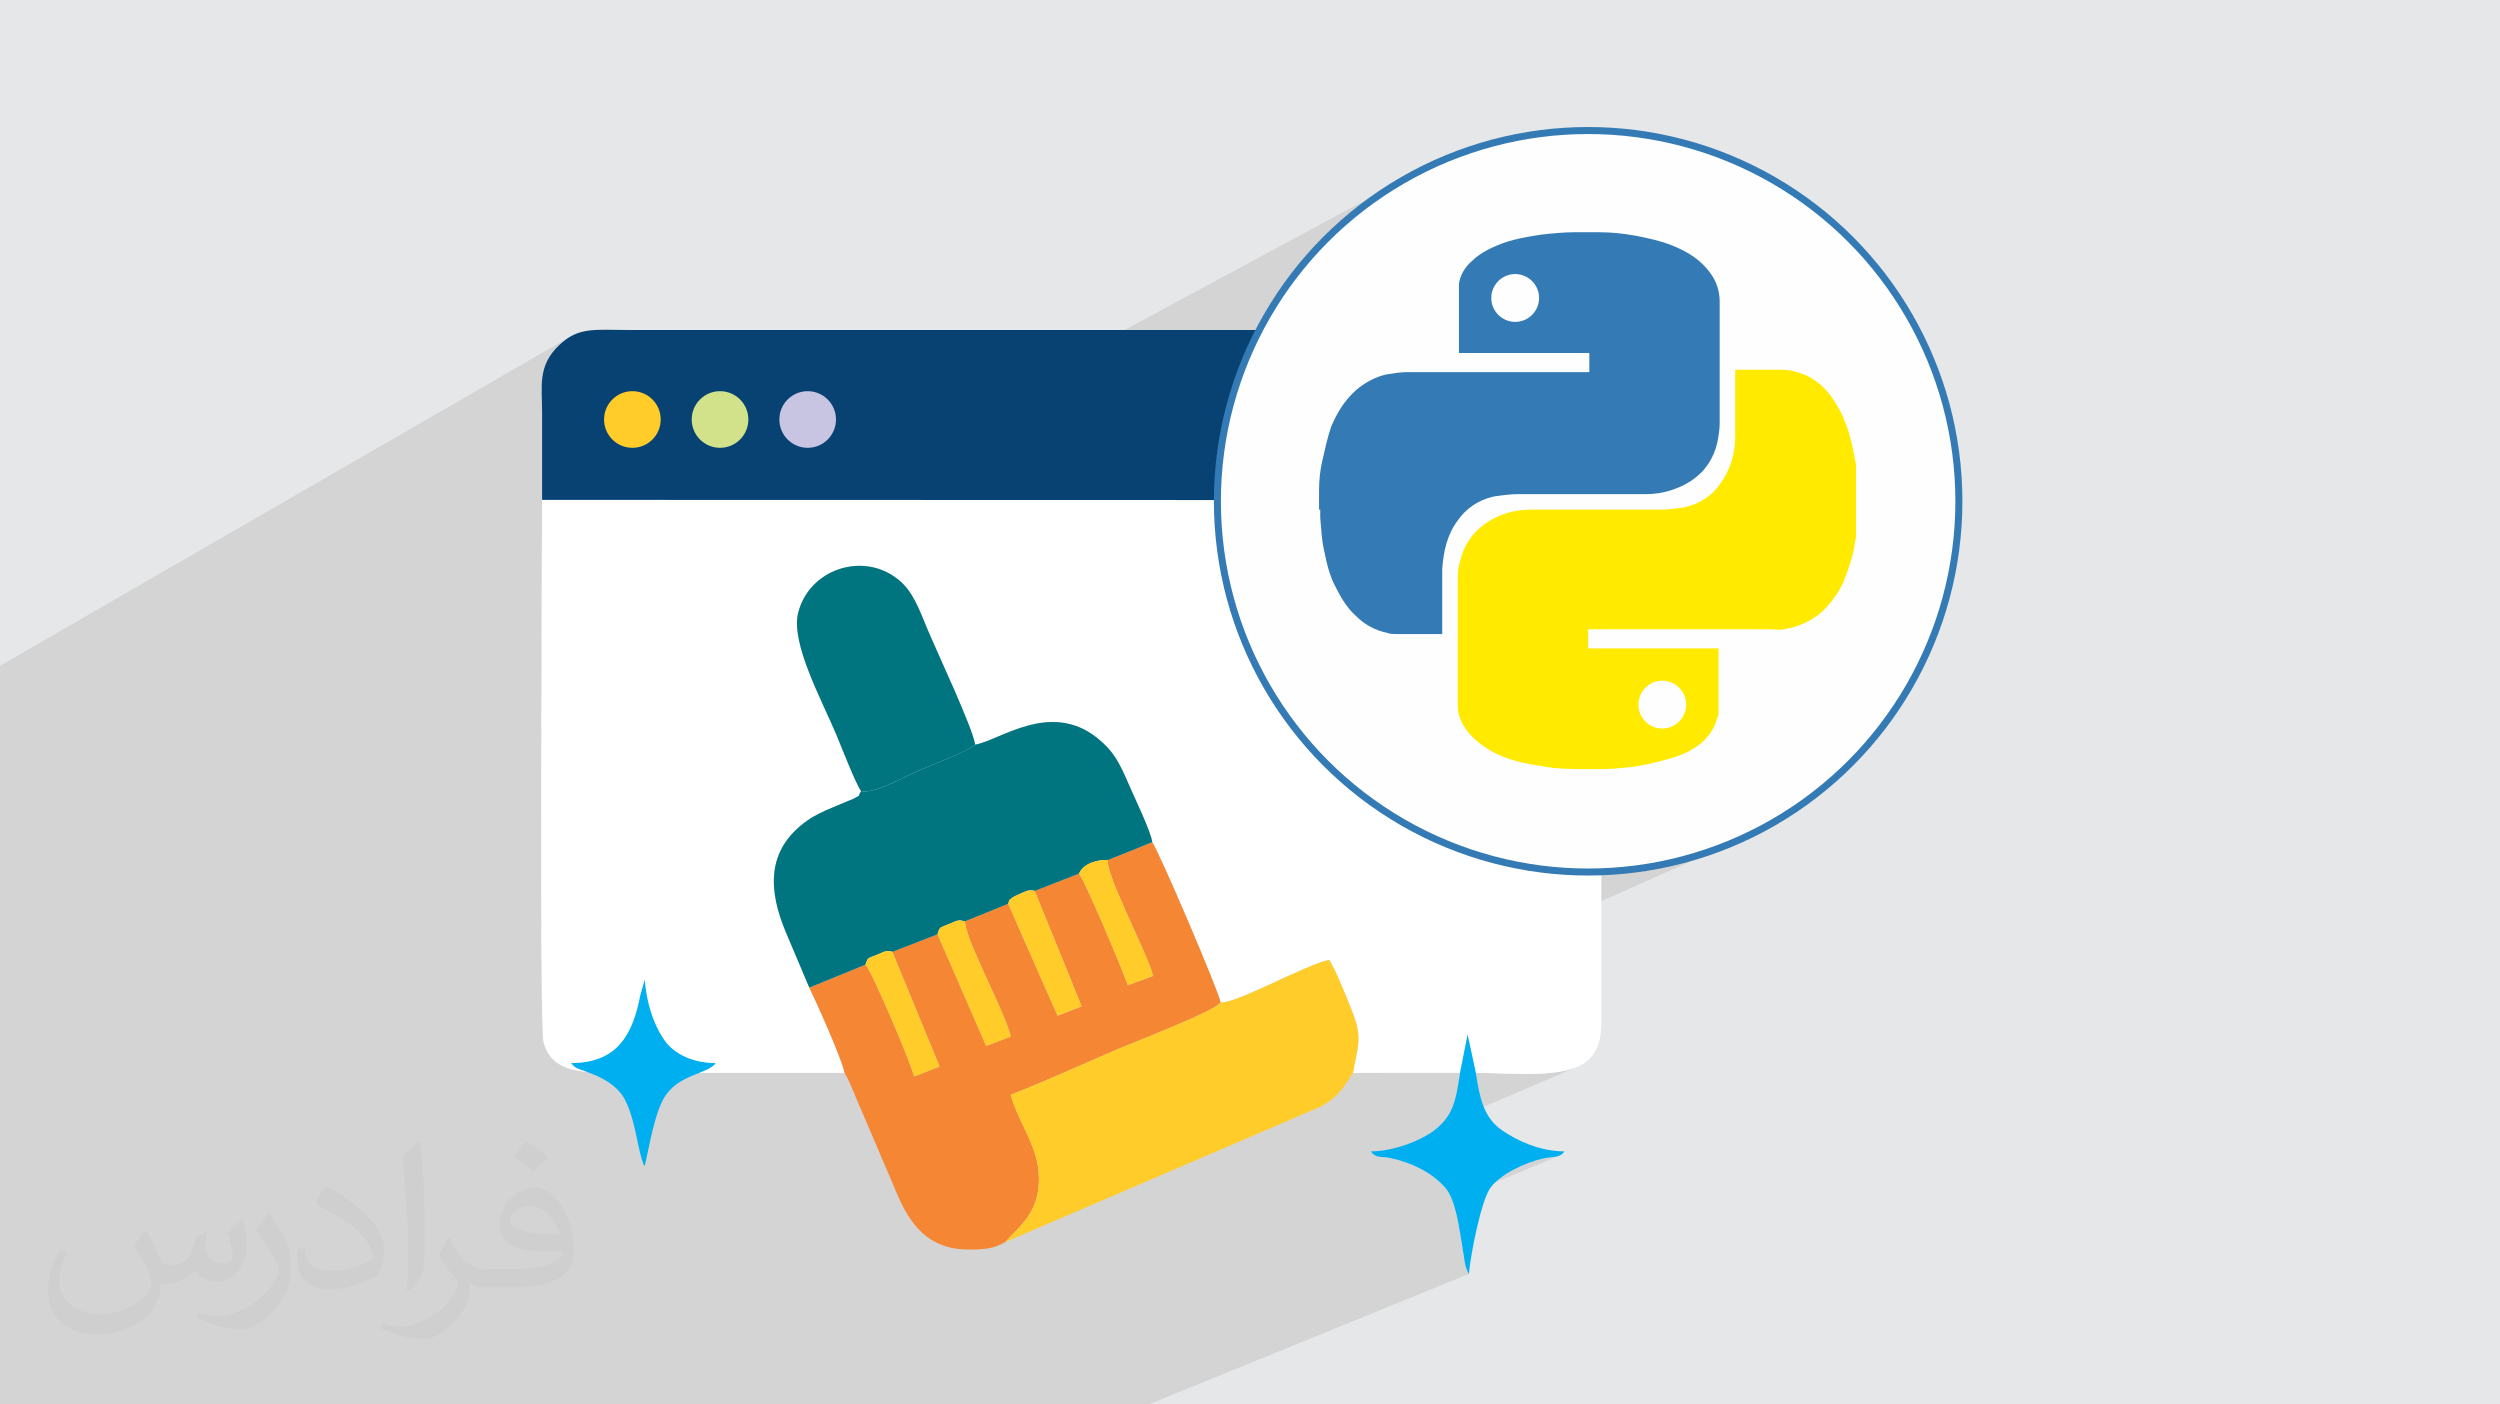
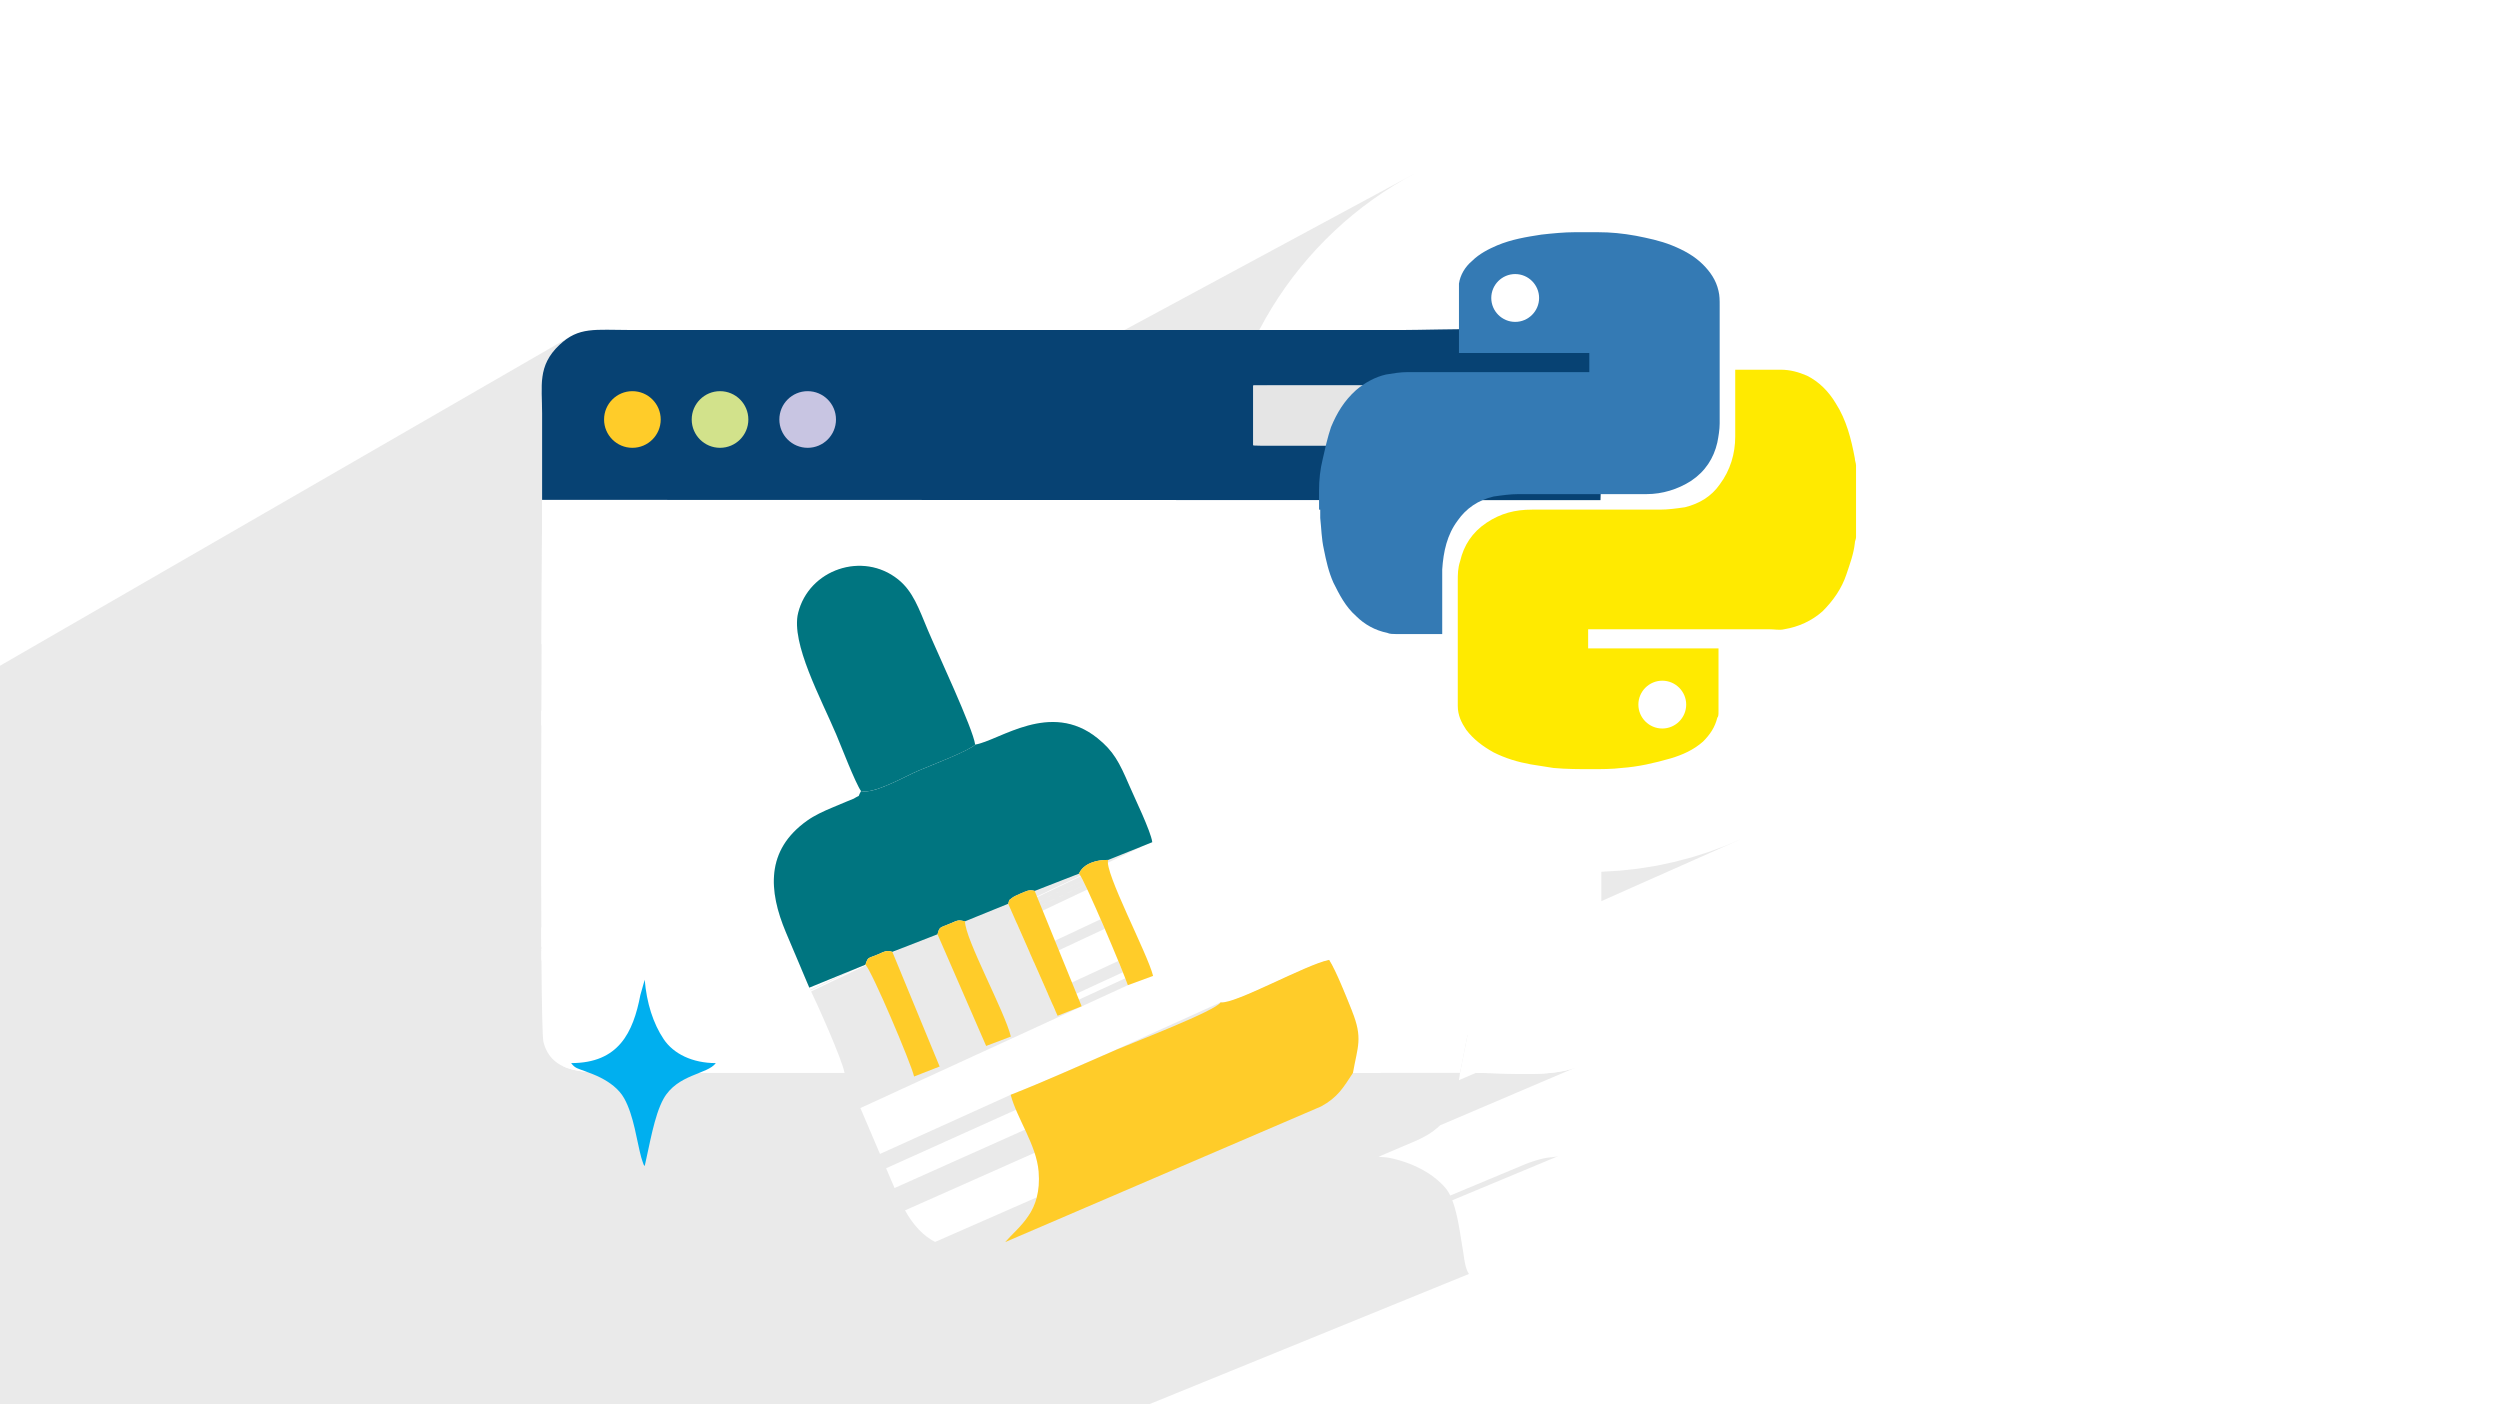
<svg xmlns="http://www.w3.org/2000/svg" xml:space="preserve" width="94.192mm" height="52.917mm" version="1.1" style="shape-rendering:geometricPrecision; text-rendering:geometricPrecision; image-rendering:optimizeQuality; fill-rule:evenodd; clip-rule:evenodd" viewBox="0 0 9419.16 5291.66">
  <defs>
    <style type="text/css">
   
    .str0 {stroke:#347AB4;stroke-width:26.44;stroke-miterlimit:22.926}
    .fil7 {fill:#FFCC29}
    .fil5 {fill:#F58634}
    .fil13 {fill:#D2E28B}
    .fil14 {fill:#C8C5E2}
    .fil8 {fill:#00AFEF}
    .fil6 {fill:#007580}
    .fil4 {fill:#074273}
    .fil9 {fill:#E5E5E5}
    .fil0 {fill:#E6E7E8}
    .fil10 {fill:#FEFEFE}
    .fil3 {fill:white}
    .fil11 {fill:#347AB4;fill-rule:nonzero}
    .fil12 {fill:#FFEA00;fill-rule:nonzero}
    .fil2 {fill:#373435;fill-opacity:0.031}
    .fil1 {fill:#373435;fill-opacity:0.102}
   
  </style>
  </defs>
  <g id="Layer_x0020_1">
-     <polygon class="fil0" points="-0,0 9419.16,0 9419.16,5291.66 -0,5291.66 " />
    <polygon class="fil1" points="-0,3760.19 -0,3527.59 -0,3023 -0,3022.98 -0,3022.97 -0,2720.13 -0,2515.36 -0,2508.35 2148.05,1268.49 2134.71,1277.08 2121.31,1287.31 2107.73,1299.33 2093.21,1314.12 2080.91,1328.86 2070.65,1343.6 2062.24,1358.39 2055.52,1373.28 2050.32,1388.32 2046.44,1403.54 2043.72,1419.02 2041.98,1434.78 2041.04,1450.88 2040.74,1467.38 2040.88,1484.31 2041.3,1501.72 2041.81,1519.67 2042.25,1538.21 2042.44,1557.37 2042.44,1567.55 2042.44,1577.74 2042.44,1587.92 2042.44,1598.11 2042.44,1608.29 2042.44,1618.48 2042.44,1628.66 2042.44,1638.85 2042.44,1649.03 2042.44,1659.22 2042.44,1669.4 2042.44,1679.59 2042.44,1689.77 2042.44,1699.96 2042.44,1710.14 2042.44,1720.33 2042.44,1730.52 2042.44,1740.7 2042.44,1750.89 2042.44,1761.07 2042.44,1771.26 2042.44,1781.44 2042.44,1791.63 2042.44,1801.81 2042.44,1812 2042.44,1822.18 2042.44,1832.37 2042.44,1842.55 2042.44,1852.74 2042.44,1862.92 2042.44,1873.11 2042.44,1883.29 2042.45,1883.3 2042.48,1883.3 2042.45,1903.12 2042.36,1932.03 2042.22,1969.42 2042.03,2014.65 2041.81,2067.11 2041.56,2126.15 2041.28,2191.17 2040.99,2261.53 2040.69,2336.61 2040.38,2415.78 2040.34,2427.51 5331.19,653.21 5289.89,675.97 5249.46,700.07 5209.91,725.48 5171.3,752.17 5133.64,780.1 5096.96,809.26 5061.3,839.6 5026.68,871.1 4993.14,903.74 4960.7,937.47 4929.39,972.27 4899.25,1008.11 4870.31,1044.96 4842.58,1082.79 4816.11,1121.56 4790.92,1161.26 4767.05,1201.85 4744.52,1243.3 2039.52,2678.26 2039.37,2733.64 3122.91,2160.92 3134.93,2154.86 3147.25,2149.47 3159.86,2144.77 3172.7,2140.77 3185.75,2137.49 3198.98,2134.92 3212.34,2133.1 3225.81,2132.02 3239.34,2131.7 3252.9,2132.16 3266.47,2133.41 3279.99,2135.45 3293.44,2138.3 3306.79,2141.98 3319.99,2146.5 3333.02,2151.86 3345.83,2158.08 3358.4,2165.18 3002.87,2351.59 3002.9,2356.32 3003.67,2369.18 3005.1,2382.44 3007.14,2396.09 3009.76,2410.08 3012.93,2424.39 3016.6,2438.99 3020.74,2453.83 3025.31,2468.9 3030.28,2484.15 3035.6,2499.57 3041.25,2515.1 3047.19,2530.74 3053.37,2546.43 3059.76,2562.15 3066.33,2577.88 3073.04,2593.56 3079.85,2609.19 3086.72,2624.71 3093.62,2640.11 3100.51,2655.35 3107.36,2670.4 3114.12,2685.22 3120.77,2699.79 3127.26,2714.07 3133.55,2728.03 3139.62,2741.64 3145.41,2754.87 3150.91,2767.68 3153.24,2773.23 3155.83,2779.51 3158.67,2786.45 3161.74,2794 3165.01,2802.09 3168.47,2810.65 3172.09,2819.62 3175.85,2828.92 3179.73,2838.5 3183.71,2848.29 3187.76,2858.22 3191.88,2868.23 3196.02,2878.25 3200.19,2888.21 3204.34,2898.05 3208.47,2907.71 2039.36,3494.8 2039.52,3532.64 2039.73,3567.62 3237.3,2969.27 3237.77,2970.12 3238.24,2970.95 3238.7,2971.76 3239.16,2972.55 3239.61,2973.33 3240.05,2974.08 3240.49,2974.82 3240.92,2975.53 2039.77,3575.34 2039.8,3579.72 3243.12,2979.01 3244.14,2980.48 3244.13,2980.49 2039.81,3581.62 2039.94,3603.4 2040.06,3618.93 3674.1,2805.43 3683.04,2803.6 3692.54,2801.04 3702.57,2797.85 3713.12,2794.08 3724.17,2789.84 3735.68,2785.19 3747.66,2780.21 3760.06,2774.98 3772.88,2769.59 3786.09,2764.11 3799.68,2758.62 3813.61,2753.2 3827.88,2747.92 3842.46,2742.88 3857.34,2738.14 3872.48,2733.78 3887.87,2729.9 3903.5,2726.55 3919.33,2723.83 3935.36,2721.82 3951.55,2720.58 3967.89,2720.21 3984.36,2720.77 4000.94,2722.36 4017.61,2725.04 4034.35,2728.9 4051.13,2734.02 4067.94,2740.47 4084.76,2748.34 4101.56,2757.7 4118.33,2768.64 4135.05,2781.23 4145.91,2790.27 4155.94,2799.22 4165.23,2808.17 4173.85,2817.19 4181.88,2826.36 4189.41,2835.74 4196.5,2845.41 4203.25,2855.44 4209.72,2865.92 4216,2876.9 4222.16,2888.48 4228.28,2900.71 4234.45,2913.68 4240.73,2927.46 4247.22,2942.12 4253.98,2957.74 4255.09,2960.31 4256.28,2963.02 4257.53,2965.86 4258.85,2968.84 4260.24,2971.95 4261.68,2975.17 4263.18,2978.5 4264.73,2981.94 2120.79,4016.82 2129.4,4020.72 2141.68,4025.24 2154.58,4029.08 2168.08,4032.3 2182.15,4034.95 2196.76,4037.1 2211.33,4038.72 4290.89,3039.62 4293.99,3046.55 4297.09,3053.52 4300.18,3060.52 4303.25,3067.52 4306.28,3074.51 4309.27,3081.47 4312.2,3088.38 4315.07,3095.22 3041.98,3704.11 3049.15,3721.07 3049.18,3721.13 3053.13,3729.24 3556.63,3488.94 3558.72,3488.11 3560.97,3487.22 3563.38,3486.27 3565.95,3485.25 3568.71,3484.16 3571.65,3482.97 3574.78,3481.7 3578.12,3480.32 3583.53,3478.06 3583.63,3478.01 3585.98,3477.01 3588.2,3476.05 3590.29,3475.16 3592.27,3474.31 3594.14,3473.52 3595.92,3472.78 3597.6,3472.09 3599.21,3471.46 2306.99,4088.06 2310.65,4090.9 4328.27,3128.48 4328.75,3129.76 4329.22,3131.04 4329.69,3132.3 4330.15,3133.56 4330.6,3134.81 4331.05,3136.05 4331.48,3137.28 4331.91,3138.5 3634.61,3470.85 3634.68,3470.87 4331.92,3138.55 4332.48,3140.16 4333.03,3141.75 4333.56,3143.32 4334.08,3144.87 4334.58,3146.4 4335.07,3147.91 4335.55,3149.39 4336.01,3150.86 4145.6,3241.53 4149.07,3241.07 4153.17,3240.63 4157.25,3240.3 4161.31,3240.07 4165.33,3239.93 4169.01,3239.89 4338.46,3159.26 4338.89,3160.88 4339.3,3162.47 4339.67,3164.02 4340.02,3165.52 4340.33,3166.98 4340.62,3168.4 4340.88,3169.77 4341.11,3171.09 3807.27,3424.9 3808.22,3427.05 4071.96,3301.68 4072.87,3303.29 4073.81,3305 4074.8,3306.81 4075.82,3308.71 4076.88,3310.72 4077.98,3312.81 4079.11,3315.01 4080.27,3317.29 3815.29,3443.08 3815.32,3443.16 4080.3,3317.37 4081.19,3319.14 4082.11,3320.96 4083.04,3322.83 4083.99,3324.74 4084.96,3326.7 4085.94,3328.71 4086.94,3330.77 4087.96,3332.87 3822.24,3458.85 3822.28,3458.95 4088,3332.97 4089.04,3335.11 4090.09,3337.3 4091.16,3339.53 4092.24,3341.81 4093.34,3344.12 4094.45,3346.47 4095.58,3348.87 4096.72,3351.3 3830.4,3477.37 3879.52,3588.77 4146.89,3463.38 4148.83,3467.85 4150.78,3472.33 4152.72,3476.82 4154.67,3481.33 4156.62,3485.84 4158.57,3490.36 4160.52,3494.89 4162.46,3499.42 3895.22,3624.38 3947.83,3743.7 4213.45,3620.75 4215.81,3626.51 4218.12,3632.15 4220.37,3637.66 4222.56,3643.05 4224.68,3648.3 4226.74,3653.4 4228.74,3658.36 4230.66,3663.16 3966.12,3785.18 3975.89,3807.35 4239.64,3685.92 4241.28,3690.19 4242.81,3694.19 4244.21,3697.9 4245.48,3701.32 4246.61,3704.44 4247.61,3707.24 4248.47,3709.72 4249.19,3711.87 3241.67,4174.75 3315.47,4347.63 3807.88,4124.78 3820.04,4120.01 3832.26,4115.16 3844.53,4110.25 3856.84,4105.27 3869.21,4100.22 3881.61,4095.12 3894.05,4089.97 3906.53,4084.76 3919.04,4079.5 3931.58,4074.2 3944.15,4068.86 3956.74,4063.48 3969.34,4058.07 3981.97,4052.63 3994.61,4047.17 4007.26,4041.68 4019.91,4036.17 4032.57,4030.65 4045.23,4025.12 4057.89,4019.58 4070.54,4014.04 4083.19,4008.5 4095.82,4002.96 4108.43,3997.43 4121.03,3991.91 4133.61,3986.4 4146.16,3980.92 4158.68,3975.45 4160.54,3974.64 4598.7,3776.48 4604.35,3776.77 4611.18,3776.19 4619.13,3774.79 4628.11,3772.62 4638.05,3769.73 4648.89,3766.18 4660.55,3762.01 4672.95,3757.3 4686.04,3752.08 4699.73,3746.41 4702.54,3745.21 4869.56,3669.76 4884.87,3662.88 4899.85,3656.24 4914.43,3649.91 4928.53,3643.93 4942.07,3638.35 4955,3633.24 4967.23,3628.64 4978.7,3624.6 4989.32,3621.19 4999.04,3618.45 5007.77,3616.44 5009.56,3619.31 5011.37,3622.32 5013.21,3625.47 5015.07,3628.75 5016.95,3632.15 5018.85,3635.67 5020.77,3639.31 5022.7,3643.05 3338.53,4401.64 3370.33,4476.12 6033.27,3284.51 6102.98,3280.34 6171.74,3272.81 6239.45,3261.99 6306.04,3247.97 6371.42,3230.83 6435.51,3210.65 6498.24,3187.52 6559.51,3161.51 3409.88,4560.28 3419.71,4577.18 3432.21,4596.21 3445.6,4614.06 3459.98,4630.64 3475.45,4645.86 3492.09,4659.63 3510.02,4671.87 3523.24,4679.13 3906.16,4511.21 3901.74,4526.11 3896.53,4540.12 3890.62,4553.31 3884.1,4565.74 3878.69,4574.72 5097.48,4042.29 5197.68,4042.29 5529.45,3897.81 5529.46,3897.9 5500.87,4042.36 5500.86,4042.38 5497.93,4062.11 5496.72,4069.79 5560.59,4042.29 5574.97,4042.37 5589.72,4042.59 5604.82,4042.93 5620.21,4043.35 5635.85,4043.83 5651.71,4044.34 5667.74,4044.84 5683.9,4045.32 5700.14,4045.74 5716.43,4046.08 5732.72,4046.3 5748.98,4046.38 5765.16,4046.29 5781.22,4046 5797.11,4045.48 5812.8,4044.7 5828.24,4043.64 5843.4,4042.27 5858.22,4040.55 5872.68,4038.46 5886.72,4035.98 5900.31,4033.07 5913.4,4029.7 5925.96,4025.85 5937.93,4021.48 5426.06,4239.67 5425.74,4240 5414.24,4250.28 5401.42,4260.46 5391.4,4267.56 5380.28,4274.64 5368.15,4281.65 5355.11,4288.52 5341.28,4295.19 5326.74,4301.6 5194.64,4357.83 5195.96,4358.14 5205.1,4359.16 5215.42,4359.96 5227.21,4361.21 5240.8,4363.6 5255.22,4366.99 5269.58,4370.83 5283.84,4375.13 5297.96,4379.88 5311.92,4385.1 5325.68,4390.78 5339.2,4396.94 5352.45,4403.56 5365.39,4410.66 5377.99,4418.24 5390.22,4426.31 5402.03,4434.86 5413.4,4443.9 5424.29,4453.44 5434.67,4463.47 5444.49,4474.01 5452.06,4483.68 5458.96,4494.7 5463.93,4504.36 5743.96,4387.43 5757.79,4382 5771.53,4377.07 5785.08,4372.66 5798.33,4368.77 5811.19,4365.43 5825.58,4362.56 5838.48,4360.87 5850.07,4359.68 5860.53,4358.33 5870.04,4356.16 5471.68,4522.24 5476.1,4534.4 5480.79,4549.38 5485.05,4565 5488.92,4581.13 5492.46,4597.61 5495.71,4614.32 5498.73,4631.12 5501.55,4647.85 5504.24,4664.39 5506.83,4680.58 5509.38,4696.31 5511.94,4711.41 5513.69,4722.45 5515.32,4733.85 5517.04,4745.44 5519.06,4757.03 5521.59,4768.45 5524.84,4779.52 5529.02,4790.05 5534.34,4799.86 4327.5,5291.66 4098.53,5291.66 3626.13,5291.66 3592.01,5291.66 3578.46,5291.66 3491.91,5291.66 3056.43,5291.66 3000.79,5291.66 2980.46,5291.66 2958.16,5291.66 2929.68,5291.66 2659.1,5291.66 2604.91,5291.66 2604.87,5291.66 2604.72,5291.66 2393.08,5291.66 2383.01,5291.66 2379.66,5291.66 2328.93,5291.66 2328.73,5291.66 2310.29,5291.66 2237.52,5291.66 2126.45,5291.66 1763.02,5291.66 1585.06,5291.66 1547.8,5291.66 1362.57,5291.66 1297.19,5291.66 1280.83,5291.66 1280.66,5291.66 1279.53,5291.66 1279.36,5291.66 1270.67,5291.66 1270.55,5291.66 1250.26,5291.66 1248.5,5291.66 1248.43,5291.66 1229.49,5291.66 810.59,5291.66 798.08,5291.66 759.21,5291.66 753.61,5291.66 751.98,5291.66 746.39,5291.66 700.21,5291.66 682.61,5291.66 636.57,5291.66 603.78,5291.66 496.12,5291.66 493.88,5291.66 493.77,5291.66 449.89,5291.66 417.61,5291.66 329.44,5291.66 248.46,5291.66 -0,5291.66 -0,5290.56 -0,5289.39 -0,5287.37 -0,5271.07 -0,5270.97 -0,5254.53 -0,5254.37 -0,5254.29 -0,5237.31 -0,5235.03 -0,5226.4 -0,5226.39 -0,5225.79 -0,5225.56 -0,5223.89 -0,5223.76 -0,5215.53 -0,5214.02 -0,5214.01 -0,5214 -0,5213.17 -0,5213.04 -0,5212.47 -0,5208.99 -0,5204.08 -0,5204.05 -0,5203.26 -0,5203.22 -0,5198.03 -0,5196.45 -0,5194.65 -0,5193.09 -0,5188.87 -0,5188.09 -0,5187.81 -0,5186.82 -0,5186.37 -0,5177.39 -0,5177.33 -0,5159.02 -0,5152.75 -0,5144.12 -0,5101.43 -0,5101.13 -0,5040.53 -0,5015.16 -0,4972.84 -0,4951.06 -0,4923.66 -0,4812.42 -0,4663.12 -0,4654.96 -0,4640.25 -0,4634.58 -0,4599.79 -0,4598.02 -0,4593.94 -0,4586.74 -0,4518.9 -0,4367.74 -0,3925.98 -0,3890.24 -0,3811.62 -0,3811.58 " />
-     <path class="fil2" d="M550.85 4636.82c17.98,27.25 29.64,53.44 41.02,82.55 8.46,16.94 12.95,48.16 52.65,48.16 11.63,0 28.32,-3.43 43.13,-11.63 16.66,-8.74 29.36,-21.97 35.99,-42.06l15.87 -53.44 38.63 -19.05 2.64 2.64c-5.28,20.12 -6.6,39.42 -6.6,54.51 0,44.7 38.63,61.65 69.32,61.65 17.98,0 34.14,-8.74 34.14,-25.15 0,-21.16 -8.99,-57.15 -20.65,-89.43 17.98,-17.98 35.99,-35.99 56.62,-50.55l3.17 1.6c8.99,38.1 14.02,75.67 14.02,100.81 0,24.61 -10.85,51.87 -19.84,69.6 -18.52,34.92 -51.33,62.71 -91.01,62.71 -30.15,0 -63.75,-15.09 -86.79,-43.13l-1.32 0c-21.69,27 -55.3,51.33 -109.02,51.33l-16.66 0c-2.64,35.46 -10.31,60.58 -21.97,83.08 -32,62.43 -127,106.63 -216.43,106.63 -124.36,0 -186.79,-71.7 -186.79,-167.21 0,-59 19.3,-113.77 48.95,-152.65l24.33 10.06c-18.52,35.46 -30.96,68.78 -30.96,101.6 0,89.43 72.77,132.03 156.64,132.03 77.8,0 174.09,-49.48 191.57,-106.88 -6.6,-62.71 -30.15,-92.07 -66.14,-149.22 10.85,-19.05 24.87,-38.1 42.34,-58.47l3.17 0 0 0 0 0 -0.02 -0.09zm1434.31 -336.55c26.19,16.41 51.87,35.71 76.99,57.94 -14.02,19.84 -31.5,37.85 -53.19,53.72 -25.15,-20.37 -50.27,-37.85 -75.95,-56.36 17.45,-19.58 34.67,-38.35 52.12,-55.3l0 0 0 0 0 0 0 0 0 0 0.03 0zm13.49 244.48c-42.34,0 -76.99,27.79 -76.99,48.41 0,44.2 84.66,57.94 186,57.4 -12.7,-51.87 -57.15,-105.84 -109.02,-105.84l0.01 0.03zm-95 236.55c55.04,0 103.2,-1.6 139.95,-10.85 41.02,-10.31 75.67,-30.96 75.67,-45.24 0,-3.71 0,-8.2 -1.32,-11.91 -23.01,2.11 -49.48,2.11 -72.49,2.11 -74.6,0 -131.75,-16.94 -154.25,-58.75 -5.56,-11.63 -9.52,-24.61 -9.52,-39.42 0,-40.49 17.45,-79.91 48.16,-107.16 25.65,-22.48 53.97,-36.5 82.8,-36.5 52.12,0 93.65,41.81 122.76,107.7 15.87,35.99 26.72,77.52 26.72,129.92 0,34.92 -9.52,64.29 -31.22,85.98 -40.49,39.17 -115.09,53.97 -229.39,53.97l-51.87 0 0 0 -13.49 0c-28.32,0 -48.69,-5.03 -64.82,-17.45l-2.64 0c0.79,6.6 1.32,12.95 1.32,19.05 0,25.65 -8.46,58.47 -25.65,84.66 -50.8,75.41 -105.84,108.2 -153.47,108.2 -48.16,0 -107.16,-18.52 -160.35,-42.6l9.52 -18.52c17.2,7.14 41.02,11.91 73.81,11.91 85.98,0 198.96,-82.55 212.98,-163.25 -3.17,-6.6 -8.99,-15.34 -17.2,-24.61 -25.15,-29.9 -41.02,-54.76 -55.83,-80.95 12.7,-25.15 24.33,-45.24 35.18,-63.5l4.5 -0.53c36.78,74.88 70.1,117.73 144.45,117.73l11.63 0 0 0 53.97 0 0 0 0 0 0 0 0 0 0 0 0.09 0.01zm-372.54 79.12c6.35,-34.39 6.88,-73.02 6.88,-109.02l0 -53.44c0,-99.75 -12.7,-244.73 -23.01,-339.19 17.98,-19.3 43.13,-42.06 62.97,-57.4l5.82 1.6c13.49,118.8 16.66,256.39 16.66,383.64 0,33.35 -1.32,65.89 -4.5,89.69 -1.85,30.15 -19.3,52.91 -56.62,87.83l-8.2 -3.71zm-383.38 -157.43c1.85,46.84 24.87,83.62 105.31,83.62 50.01,0 92.33,-12.95 139.17,-35.18 8.46,-3.71 12.95,-8.74 12.95,-12.95 0,-29.36 -22.48,-68.25 -60.32,-103.71 -36.78,-33.35 -85.47,-62.71 -130.96,-82.3 -15.62,-6.6 -20.65,-13.49 -20.65,-20.12 0,-13.49 17.98,-41.81 32.82,-62.18l5.03 -0.53c52.12,27.25 110.34,67.74 153.47,112.7 39.17,41.53 63.5,83.62 63.5,129.39 0,33.86 -10.31,65.61 -27,95.25 -57.15,28.83 -118.01,50.8 -178.33,50.8 -73.28,0 -123.29,-34.39 -123.29,-115.09 0,-8.74 0,-22.22 3.17,-39.7l25.15 0 0 0 0 0 0 0 0 0 0 0 -0.02 0zm-132.57 -133.1l45.52 73.56c16.66,27.25 32.28,56.9 32.28,103.71l0 59.79c0,48.41 -30.96,100.28 -80.95,151.61 -39.17,34.67 -73.81,49.48 -105.84,49.48 -47.62,0 -102.13,-14.81 -165.1,-41.81l7.14 -18.52c19.84,5.28 42.85,9.78 71.17,9.78 90.5,-0.53 183.08,-66.67 225.42,-147.37 5.03,-9.27 6.88,-17.98 6.88,-24.08 0,-9.27 -5.03,-19.58 -8.99,-28.83 -23.01,-43.38 -48.69,-83.08 -76.99,-119.86 14.81,-23.29 29.64,-45.77 45.77,-68l3.71 0.53 0 0 0 0 0 0 0 0 0 0 -0.02 0.01z" />
    <path class="fil3" d="M2042.48 1883.31c0,160.65 -11.19,1980.69 5.16,2043.03 31.27,119.21 153.63,116.03 299.68,116.03 278.2,-0.03 556.4,0 834.61,0 -8.16,-48.99 -106.27,-267.75 -132.76,-321.22 -29.49,-69.81 -58.24,-137.26 -88.4,-209.13 -65.03,-155.03 -76.98,-308.61 80.44,-420.29 27.35,-19.4 60.86,-35.08 97.34,-50.24 18.51,-7.68 32.11,-13.86 51.76,-21.71 2.9,-1.17 26.26,-10.7 26.31,-10.73 30.18,-18.76 10.73,1.27 27.51,-28.55 -21.66,-30.61 -74.13,-167.66 -93.25,-212.84 -56.87,-134.36 -171.78,-344.81 -143.84,-458.04 40.55,-164.31 243.45,-233.92 377.15,-126.35 56.08,45.13 77.62,109.67 112.34,192.37 33.91,80.74 169.77,369.65 177.55,429.8 92.34,-15.38 283.01,-167.59 460.97,-24.2 60.23,48.53 81.99,90.53 118.93,176.51 20.34,47.36 81.89,173.54 87.43,215.33 26.92,38.92 250.64,561.46 257.28,603.41 53.69,8.03 321.42,-142.65 409.08,-160.04 27.51,43.42 64.5,139.04 85.93,191.99 42,103.85 21.2,134.51 3.74,233.86l403.41 0 28.6 -144.48 31.14 144.48c151.19,0 374.22,29.13 441.44,-68.11 28.09,-40.65 31.73,-78.18 31.27,-144.25l-0.13 -2044.1 -3.15 98.44 -3987.57 -1.04 0.03 0.07z" />
    <path class="fil4" d="M5345.54 1452.32l420.93 0 -0.56 226.01 -420.93 0 0.56 -226.01zm-623.57 0.1l420.42 -0.1 0.51 226.01 -384.52 0.15 -36.41 -0.86 0 -225.17 0 -0.03zm-2679.52 430.89l3987.57 1.04 3.15 -98.44c0,-214.95 43.88,-448.48 -121.47,-522.77 -79.95,-35.92 -507.36,-19.83 -626.8,-19.83l-2909.9 0c-134.13,0 -194.15,-13.09 -267.27,56.03 -83.64,79.09 -65.29,154.06 -65.29,258.04 0,108.63 0,217.29 0,325.92l0.01 0.01z" />
-     <path class="fil5" d="M4175.17 3240c-16.6,42.33 149.66,355.18 169.27,436.92l-95.26 34.96c-15.56,-48.25 -164.82,-402.44 -184.01,-420.29l-166.85 65.06 176.89 434.6 -90.66 35.8 -186.07 -422.02 -162.55 66.12c-1.35,64.24 150.6,341.15 172.57,434.25l-93.05 35.31 -183.27 -420.8 -170.1 66.38 178.11 431.93 -96.2 37.68c-11.67,-50.72 -157.98,-395.22 -183.25,-421.41l-211.59 86.59c26.49,53.49 124.57,272.25 132.76,321.22 17.64,28.5 33.18,69.53 48.28,105.58l146.49 343.13c51.63,124.04 120.73,216.6 273.07,216.98 64.52,0.15 97.04,-5.11 137.51,-28.3 52.37,-60.61 138.45,-113.49 125.92,-265.64 -8.29,-100.73 -81.12,-198.4 -105.3,-289.26 129.43,-50.49 268.72,-114.15 400.56,-170.89 58.63,-25.22 373.54,-145.95 390.29,-177.45 -6.64,-41.95 -230.36,-564.51 -257.28,-603.41l-166.24 66.89 -0.04 0.07z" />
    <path class="fil6" d="M3674.11 2805.45c-20.82,22.4 -172.11,80.54 -212.2,97.45 -51,21.51 -170.05,90.68 -217.77,77.59 -16.78,29.82 2.67,9.79 -27.51,28.55 -0.05,0.03 -23.41,9.56 -26.31,10.73 -19.65,7.88 -33.25,14.03 -51.76,21.71 -36.48,15.15 -69.99,30.84 -97.34,50.24 -157.39,111.68 -145.47,265.24 -80.44,420.29 30.15,71.87 58.9,139.32 88.4,209.13l211.59 -86.59c10.25,-30.38 8.31,-22.32 45.38,-38.06 25.78,-10.96 34.7,-17.72 55.98,-10.12l170.1 -66.38c8.11,-28.65 6.74,-23.36 45.89,-39.66 31.24,-12.99 31.35,-15.66 57.84,-9.13l162.55 -66.12c7.3,-21.36 -1.47,-8.16 14.49,-22.09 5.67,-4.93 24.38,-13.3 30.66,-15.86 24.89,-10.17 34.17,-16.83 54.68,-10.45l166.85 -65.06c16.68,-38.87 68.69,-53.21 109.98,-51.61l166.24 -66.89c-5.54,-41.82 -67.09,-167.97 -87.43,-215.33 -36.94,-85.98 -58.7,-128 -118.93,-176.51 -177.99,-143.41 -368.66,8.82 -460.97,24.2l0.03 -0.03z" />
    <path class="fil7" d="M4598.72 3776.52c-16.75,31.5 -331.67,152.21 -390.29,177.45 -131.82,56.74 -271.13,120.4 -400.56,170.89 24.18,90.86 96.99,188.54 105.3,289.26 12.53,152.16 -73.55,205.06 -125.92,265.64l1189.97 -510.95c63,-34.12 84.25,-71.49 120.25,-126.43 17.47,-99.35 38.26,-130.01 -3.74,-233.86 -21.43,-52.98 -58.42,-148.57 -85.93,-191.99 -87.66,17.39 -355.41,168.07 -409.08,160.04l0 -0.05z" />
    <path class="fil6" d="M3244.14 2980.51c47.72,13.07 166.75,-56.08 217.77,-77.59 40.09,-16.91 191.38,-75.05 212.2,-97.45 -7.78,-60.15 -143.64,-349.06 -177.55,-429.8 -34.73,-82.7 -56.26,-147.25 -112.34,-192.37 -133.7,-107.56 -336.6,-37.96 -377.15,126.35 -27.94,113.23 86.97,323.68 143.84,458.04 19.12,45.15 71.57,182.23 93.25,212.84l-0.02 -0.02z" />
-     <path class="fil8" d="M5500.87 4042.37c-15.84,108.58 -27.38,163.95 -99.45,218.1 -50.31,37.8 -152.08,77.51 -236.58,77.51 20.59,28.12 37.07,17.11 75.96,25.63 77.01,16.88 152.82,52.88 203.69,110.41 42.28,47.77 53.72,158.74 67.45,237.4 5.01,28.78 6.51,63.4 22.4,88.45 6.1,-73.24 46.57,-278.79 81.35,-325.11 39.46,-52.57 128.18,-93 195.5,-109.32 40.5,-9.81 63.28,0.03 83.41,-27.43 -92.08,0 -176.97,-39.23 -234.98,-79.12 -68.41,-47.03 -84.43,-118.62 -99.02,-216.5l-31.14 -144.48 -28.6 144.48 0.01 -0.02z" />
    <path class="fil8" d="M2151.92 4005.42c14.77,20.13 25.7,20.29 52.57,30.56 24.97,9.56 38.49,14.21 58.65,24.48 34.14,17.41 68.97,42.51 88.57,77.69 36.66,65.77 47.36,160.77 64.17,222.2 0.81,2.97 3.43,11.44 4.4,14.08 7.47,20.77 2.21,8.67 8.75,18.97 18.05,-77.49 36,-190.57 70.5,-252.83 52.14,-94.04 165.91,-92.18 197.38,-135.17 -87.73,0 -159.12,-34.63 -196.32,-90.05 -39.79,-59.29 -64.32,-136.8 -71.59,-224.03l-16.32 57.58c-27.23,141.48 -81.56,256.49 -260.81,256.49l0.05 0.03z" />
    <polygon class="fil9" points="5344.98,1678.33 5765.9,1678.33 5766.46,1452.32 5345.54,1452.32 " />
    <polygon class="fil9" points="4721.97,1677.61 4758.37,1678.48 5142.89,1678.33 5142.38,1452.32 4721.97,1452.44 " />
    <path class="fil7" d="M3532.2 3519.98l183.27 420.8 93.05 -35.31c-21.97,-93.1 -173.92,-370.03 -172.57,-434.25 -26.49,-6.56 -26.59,-3.86 -57.84,9.13 -39.18,16.3 -37.78,11.01 -45.89,39.66l-0.02 -0.03z" />
    <path class="fil7" d="M3798.51 3405.04l186.07 422.02 90.66 -35.8 -176.89 -434.6c-20.49,-6.38 -29.8,0.28 -54.68,10.45 -6.28,2.57 -24.99,10.93 -30.66,15.86 -15.99,13.93 -7.22,0.74 -14.49,22.09l-0.01 -0.02z" />
    <path class="fil7" d="M4065.19 3291.61c19.19,17.82 168.45,372.04 184.01,420.29l95.26 -34.96c-19.6,-81.76 -185.87,-394.59 -169.27,-436.92 -41.31,-1.6 -93.33,12.74 -109.98,51.61l-0.02 -0.02z" />
    <path class="fil7" d="M3260.76 3634.54c25.27,26.21 171.55,370.72 183.25,421.41l96.2 -37.68 -178.11 -431.93c-21.25,-7.6 -30.2,-0.84 -55.98,10.12 -37.04,15.76 -35.13,7.68 -45.38,38.06l0.02 0.02z" />
    <g id="_1491547882464">
-       <circle class="fil10 str0" cx="5983.57" cy="1888.65" r="1396.85" />
      <path class="fil11" d="M4969.71 1920.2c0,-22.52 0,-45.05 0,-67.57 0,0 0,-4.5 0,-4.5 0,-40.55 4.5,-81.1 13.52,-117.17 9,-40.55 18.02,-81.1 31.52,-121.67 22.52,-54.05 49.57,-99.12 94.62,-139.7 31.55,-27.02 72.1,-49.55 112.65,-58.57 27.02,-4.5 54.07,-9 81.1,-9 225.3,0 450.59,0 680.39,0 0,0 4.5,0 4.5,0 0,-22.52 0,-45.05 0,-72.1 -162.22,0 -328.95,0 -491.14,0 0,-4.5 0,-4.5 0,-9 0,-72.1 0,-144.2 0,-220.8 0,0 0,-4.5 0,-4.5 0,-9 0,-18.02 0,-27.02 4.5,-31.55 22.52,-63.07 49.55,-85.6 27.02,-27.02 63.07,-45.05 94.62,-58.57 54.05,-22.52 108.15,-31.55 166.72,-40.55 40.55,-4.5 85.6,-9 126.17,-9 0,0 4.5,0 4.5,0 27.05,0 54.07,0 76.6,0 0,0 4.5,0 4.5,0 49.55,0 94.62,4.5 144.2,13.5 45.05,9 90.1,18.02 135.17,36.05 45.05,18.02 85.6,40.55 117.17,72.1 27.02,27.02 49.55,58.57 58.57,99.12 4.5,18.02 4.5,36.05 4.5,54.07 0,148.7 0,297.37 0,446.09 0,22.52 -4.5,49.55 -9,72.1 -13.52,58.57 -45.05,108.15 -99.12,144.2 -49.55,31.55 -108.15,49.55 -166.72,49.55 -162.22,0 -319.92,0 -482.14,0 -31.55,0 -63.07,4.5 -94.6,9.03 -58.57,13.5 -103.65,45.05 -135.2,90.1 -40.55,54.05 -54.07,117.15 -58.57,184.75 0,81.1 0,157.72 0,238.82 0,0 0,4.5 0,4.5 -4.5,0 -4.5,0 -4.5,0 -58.57,0 -112.65,0 -171.22,0 -9,0 -22.52,0 -31.55,-4.5 -45.05,-9 -85.6,-31.55 -117.15,-63.07 -40.55,-36.05 -63.07,-81.1 -85.6,-126.17 -18.02,-40.55 -27.02,-81.1 -36.05,-126.17 -9,-40.55 -9,-76.6 -13.52,-117.15 0,-9 0,-22.52 0,-31.55l0 0 0 0 -4.53 0.03 0.04 -0.08zm738.99 -887.66l0 0c-49.55,0 -90.1,40.55 -90.1,90.1 0,49.57 40.55,90.12 90.1,90.12 49.55,0 90.1,-40.55 90.1,-90.12 0,-49.55 -40.55,-90.1 -90.1,-90.1l0 0 0 0z" />
      <path class="fil12" d="M6992.91 1748.95c0,90.12 0,184.75 0,274.87 0,9 -4.5,13.52 -4.5,22.52 -4.5,40.55 -18.02,76.6 -31.55,117.15 -18.02,54.07 -49.55,99.12 -90.1,139.7 -40.55,36.05 -90.1,58.57 -144.2,67.57 -18.02,4.5 -36.05,0 -58.57,0 -225.3,0 -450.59,0 -675.89,0 0,0 -4.5,0 -4.5,0 0,22.52 0,45.05 0,72.1 162.22,0 328.95,0 491.14,0 0,0 0,4.5 0,4.5 0,76.6 0,157.72 0,234.32 0,9 0,18.02 -4.5,22.52 -9,36.05 -27.02,63.07 -54.05,90.1 -36.05,31.55 -76.6,49.55 -121.67,63.07 -63.07,18.02 -121.67,31.55 -184.75,36.05 -36.05,4.5 -76.6,4.5 -112.65,4.5 -49.55,0 -94.6,0 -144.2,-4.5 -27.05,-4.5 -58.57,-9.03 -85.6,-13.52 -49.55,-9 -94.62,-22.52 -139.7,-45.05 -40.55,-22.52 -76.6,-49.55 -103.65,-85.6 -18.02,-27.05 -31.55,-54.07 -31.55,-90.12 0,-13.5 0,-22.52 0,-36.05 0,-144.2 0,-288.37 0,-432.57 0,-27.05 0,-49.55 9,-76.6 13.52,-58.57 45.05,-108.15 99.12,-144.2 54.05,-36.05 108.15,-49.57 171.22,-49.57 162.22,0 319.92,0 482.12,0 31.55,0 63.07,-4.5 94.62,-9 54.07,-13.5 99.12,-40.55 130.67,-85.6 40.55,-54.07 58.57,-117.17 58.57,-180.25 0,-81.1 0,-162.22 0,-243.32 0,0 0,-4.5 0,-9 4.5,0 4.5,0 9,0 54.07,0 108.15,0 162.22,0 36.05,0 67.6,9 99.12,22.52 45.05,22.52 81.1,58.57 108.15,103.65 40.55,63.07 58.57,135.17 72.1,207.27 0,9.03 4.5,18.02 4.5,27.05l0 0 0 0 0.05 -4.53 0.03 0.02zm-729.99 995.84l0 0c49.55,0 90.1,-40.55 90.1,-90.1 0,-49.55 -40.55,-90.1 -90.1,-90.1 -49.55,0 -90.1,40.55 -90.1,90.1 0,49.55 40.55,90.1 90.1,90.1z" />
    </g>
    <circle class="fil7" cx="2382.63" cy="1580.5" r="106.7" />
    <circle class="fil13" cx="2712.83" cy="1580.5" r="106.7" />
    <circle class="fil14" cx="3043.03" cy="1580.5" r="106.7" />
  </g>
</svg>